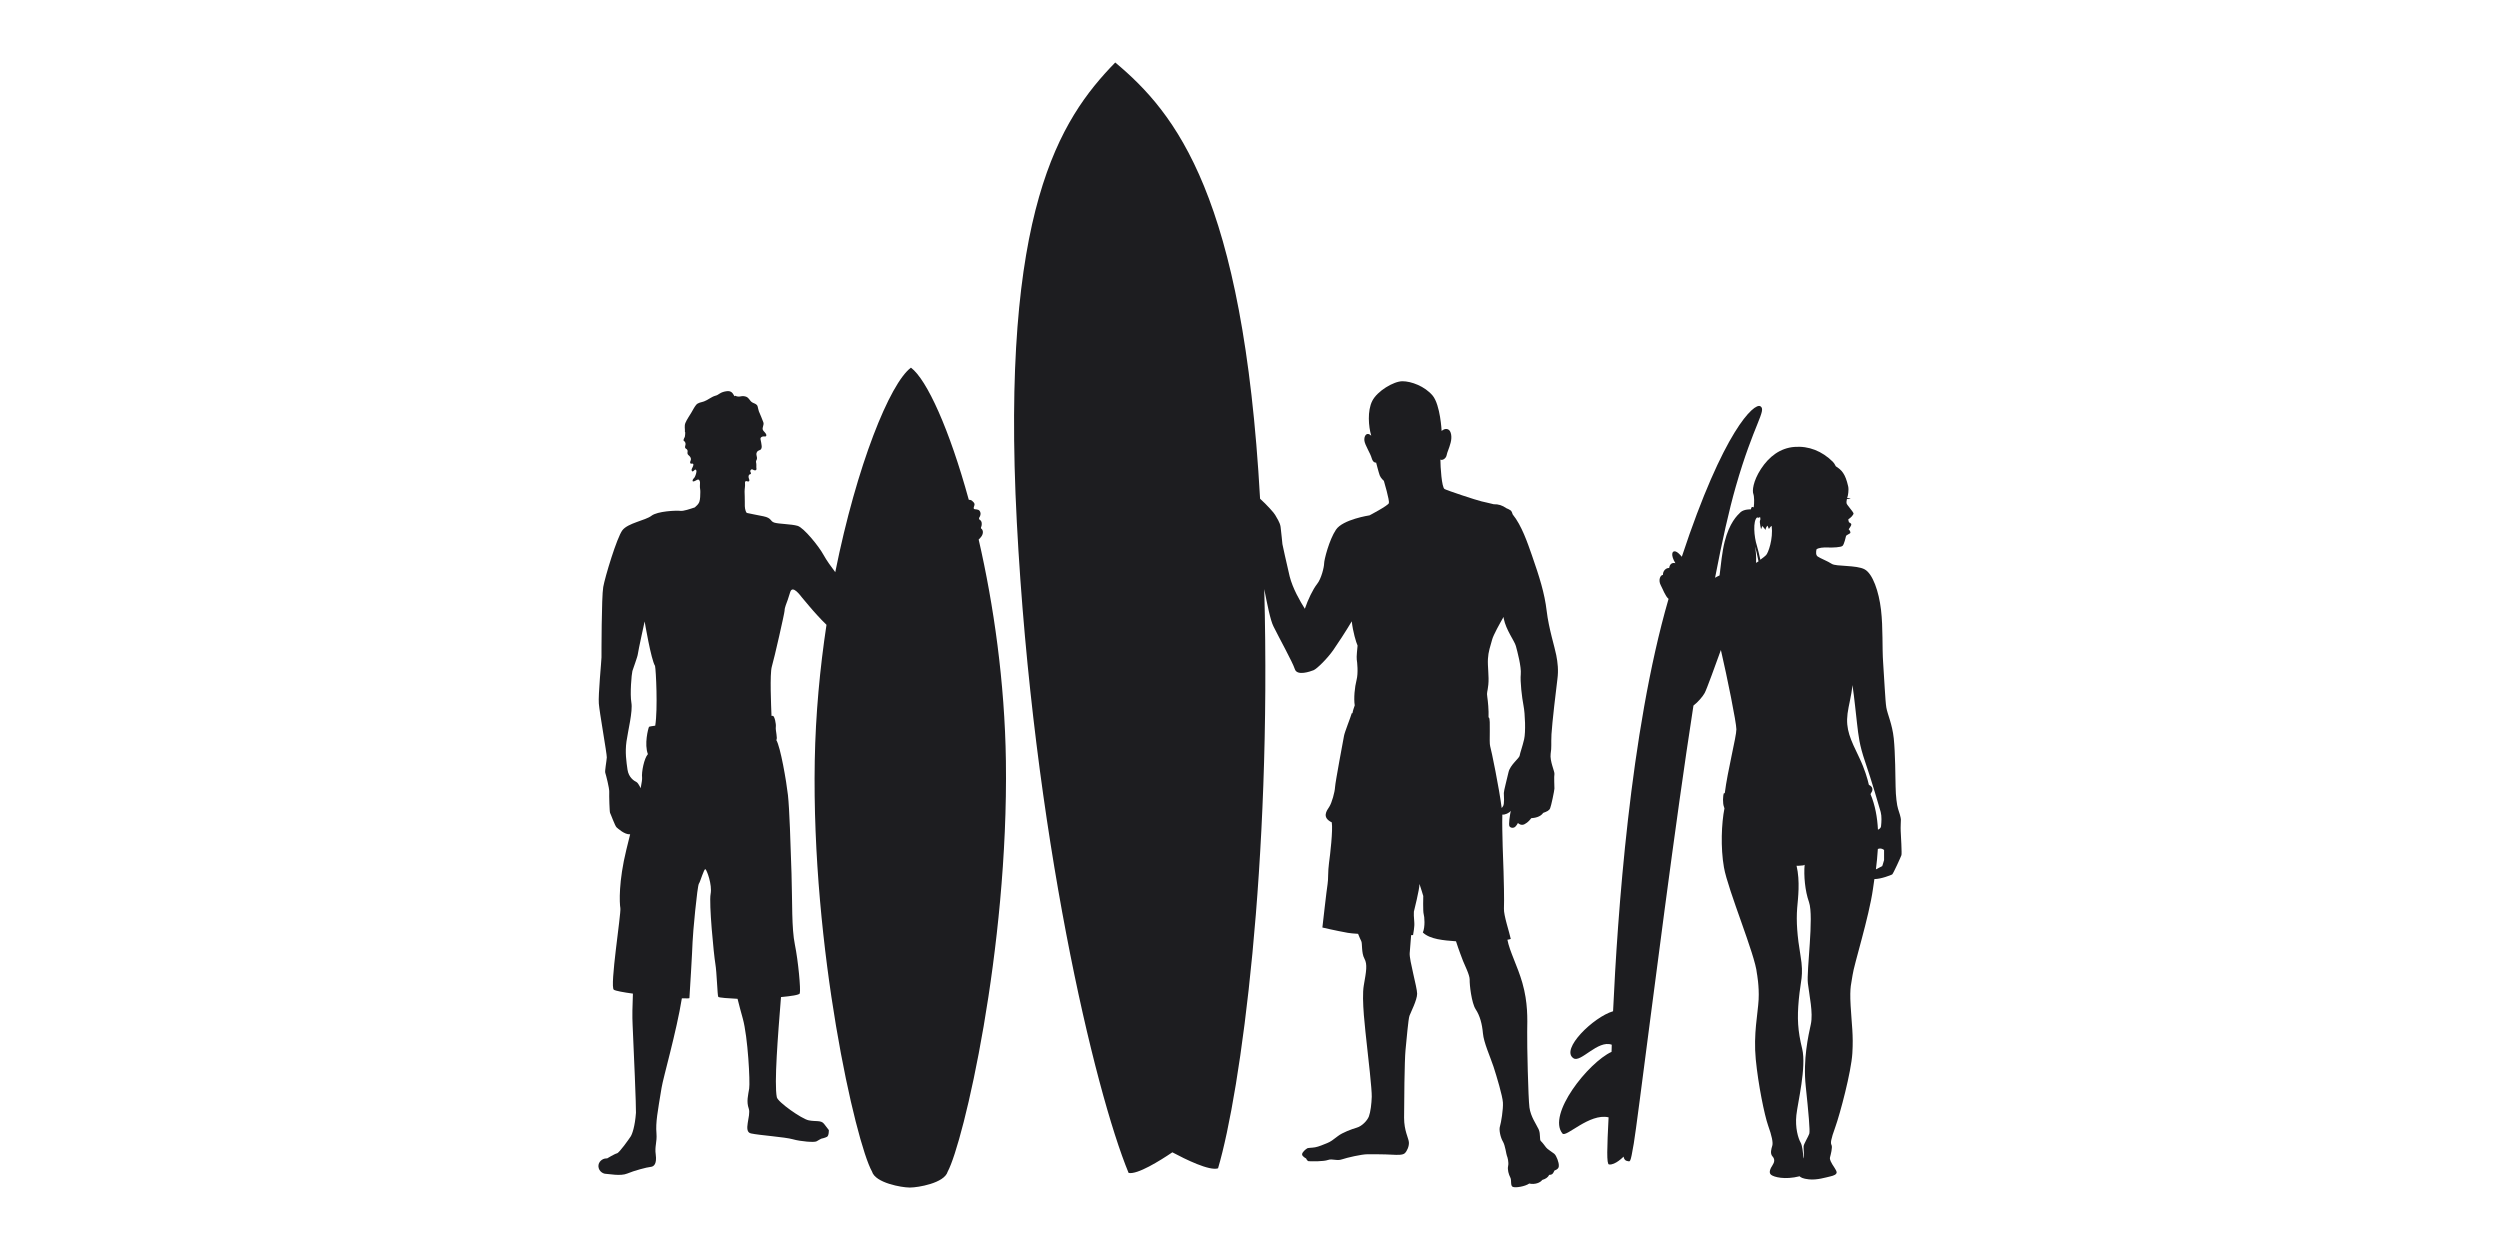
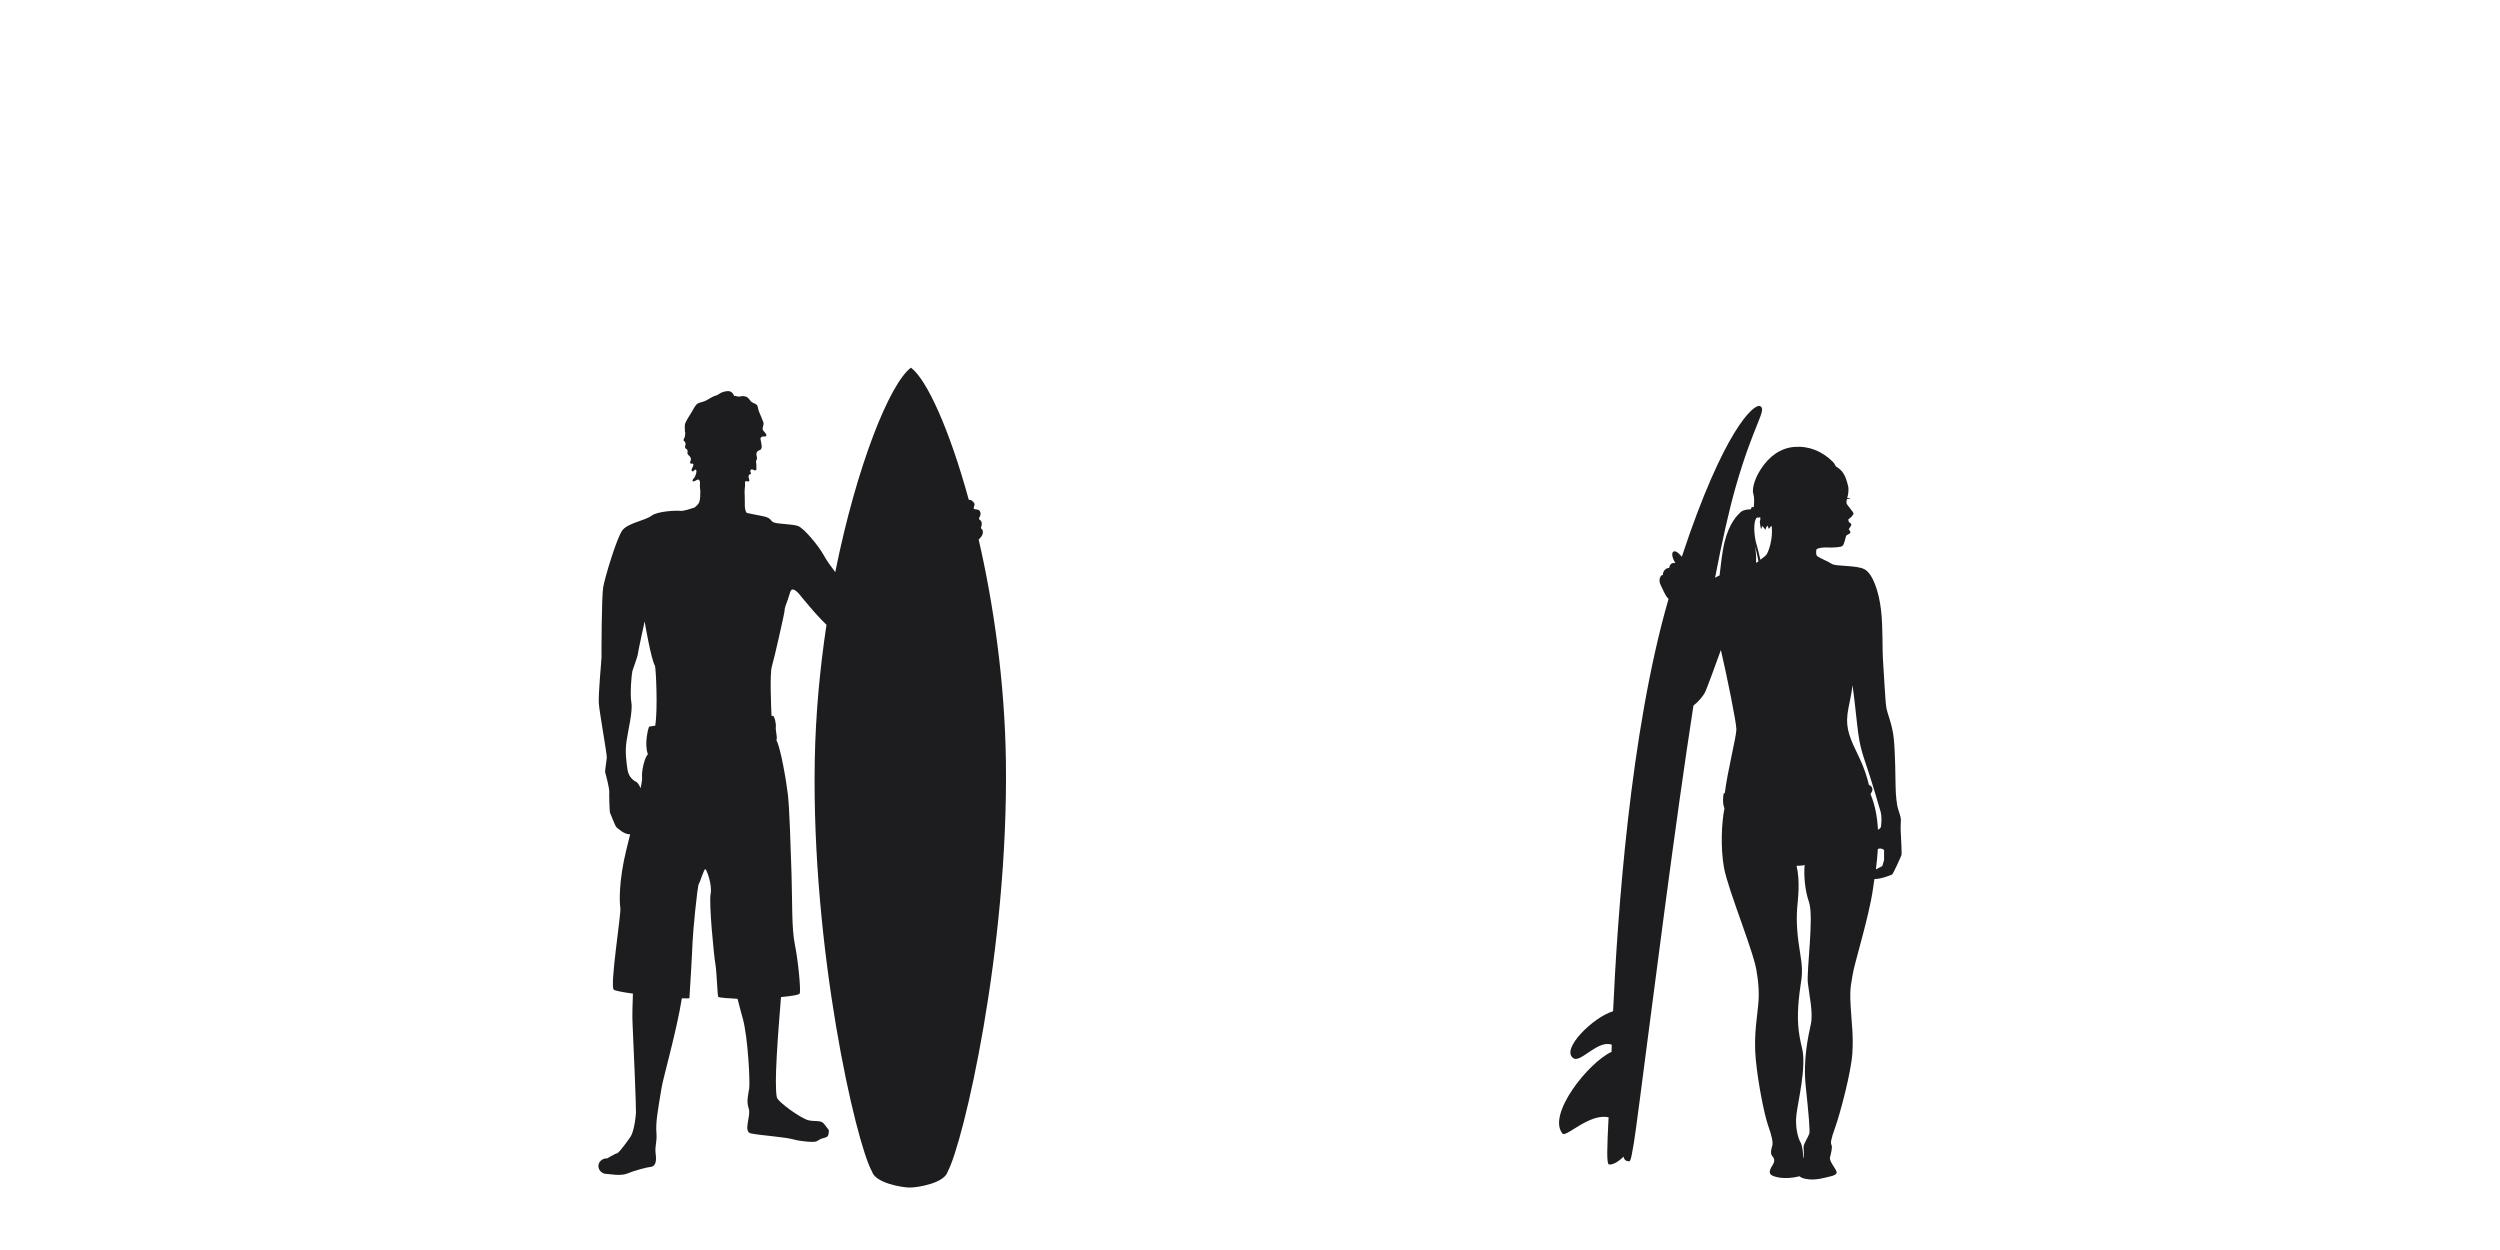
<svg xmlns="http://www.w3.org/2000/svg" width="200" height="100" viewBox="0 0 200 100" fill="none">
  <path d="M80.472 60.877C80.382 54.569 79.493 48.376 78.293 43.162C78.326 43.13 78.367 43.097 78.4 43.056C78.571 42.885 78.726 42.591 78.563 42.346C78.538 42.314 78.497 42.297 78.481 42.265C78.465 42.224 78.481 42.167 78.506 42.126C78.538 42.061 78.546 41.947 78.538 41.865C78.538 41.783 78.497 41.677 78.44 41.628C78.4 41.587 78.334 41.571 78.326 41.506C78.31 41.441 78.351 41.383 78.383 41.334C78.432 41.245 78.465 41.098 78.432 41C78.359 40.755 78.195 40.763 77.992 40.739C77.771 40.706 78 40.453 77.959 40.306C77.934 40.217 77.837 40.119 77.763 40.062C77.69 39.996 77.6 39.988 77.502 39.98C75.96 34.358 74.148 30.36 72.876 29.413C71.195 30.662 68.543 37.198 66.821 45.773C66.503 45.357 66.111 44.81 65.899 44.419C65.507 43.693 64.3 42.216 63.81 42.069C63.329 41.922 62.292 41.922 61.942 41.808C61.591 41.694 61.754 41.441 61.069 41.302C60.571 41.196 60.032 41.106 59.739 41.033C59.698 40.975 59.665 40.918 59.649 40.861C59.567 40.625 59.584 40.372 59.584 40.127C59.592 39.858 59.567 39.588 59.567 39.319C59.567 39.099 59.624 38.87 59.6 38.658C59.592 38.585 59.592 38.528 59.665 38.495C59.747 38.462 59.828 38.552 59.902 38.511C59.992 38.462 59.934 38.34 59.91 38.275C59.877 38.185 59.869 38.063 59.926 37.989C59.975 37.916 60.09 37.973 60.073 37.85C60.057 37.752 59.983 37.72 60.041 37.622C60.098 37.516 60.196 37.54 60.269 37.589C60.318 37.622 60.432 37.646 60.481 37.606C60.546 37.557 60.506 37.451 60.506 37.385C60.506 37.296 60.514 37.206 60.506 37.108C60.497 37.035 60.473 36.969 60.481 36.904C60.489 36.839 60.538 36.79 60.555 36.724C60.587 36.578 60.489 36.414 60.514 36.276C60.555 36.088 60.661 36.055 60.799 35.998C60.93 35.949 60.954 35.77 60.93 35.639C60.905 35.476 60.889 35.329 60.848 35.174C60.799 34.995 60.946 34.913 61.101 34.913C61.175 34.913 61.281 34.954 61.305 34.848C61.313 34.815 61.305 34.782 61.297 34.758C61.256 34.627 61.069 34.497 61.028 34.391C60.954 34.195 61.142 33.999 61.069 33.787C60.962 33.477 60.832 33.208 60.71 32.906C60.661 32.775 60.653 32.653 60.612 32.522C60.571 32.359 60.424 32.302 60.285 32.245C60.13 32.179 60.073 32.122 59.967 31.976C59.902 31.886 59.812 31.788 59.714 31.747C59.6 31.698 59.437 31.674 59.322 31.698C59.127 31.739 59.004 31.747 58.808 31.657C58.808 31.657 58.8 31.682 58.808 31.674C58.792 31.69 58.776 31.682 58.759 31.698C58.686 31.592 58.637 31.47 58.539 31.388C58.417 31.29 58.278 31.274 58.123 31.298C57.927 31.323 57.731 31.38 57.56 31.494C57.438 31.576 57.364 31.625 57.234 31.657C56.907 31.747 56.638 32 56.32 32.114C56.099 32.196 55.846 32.196 55.683 32.4C55.545 32.571 55.43 32.8 55.316 32.995C55.161 33.265 54.957 33.534 54.835 33.828C54.729 34.072 54.81 34.301 54.794 34.562L54.818 34.578C54.818 34.693 54.81 34.807 54.794 34.913C54.769 35.035 54.663 35.117 54.688 35.256C54.688 35.264 54.778 35.321 54.794 35.345C54.818 35.386 54.835 35.443 54.843 35.492C54.859 35.598 54.778 35.721 54.81 35.819C54.835 35.892 54.925 35.908 54.965 35.965C55.047 36.072 54.99 36.145 54.998 36.259C54.998 36.365 55.096 36.414 55.177 36.504C55.251 36.586 55.292 36.692 55.267 36.798C55.251 36.871 55.153 37.01 55.251 37.083C55.308 37.124 55.406 37.051 55.455 37.116C55.504 37.19 55.422 37.361 55.389 37.418C55.332 37.532 55.283 37.622 55.381 37.712C55.504 37.744 55.61 37.451 55.7 37.622C55.765 37.744 55.626 38.087 55.569 38.185C55.52 38.258 55.438 38.316 55.414 38.405C55.373 38.577 55.528 38.511 55.626 38.462C55.724 38.413 55.846 38.307 55.936 38.405C56.026 38.511 56.002 38.699 55.993 38.83C55.977 39.009 56.034 39.18 56.026 39.36C56.018 39.605 56.026 39.931 55.944 40.16C55.871 40.339 55.724 40.47 55.585 40.592C55.218 40.714 54.672 40.902 54.435 40.869C54.108 40.829 52.607 40.886 52.118 41.261C51.636 41.636 50.233 41.84 49.792 42.42C49.352 42.999 48.397 46.165 48.258 46.965C48.119 47.764 48.119 52.35 48.119 52.595C48.119 52.84 47.85 55.597 47.907 56.283C47.956 56.968 48.552 60.289 48.544 60.591C48.527 60.893 48.372 61.693 48.421 61.823C48.47 61.954 48.756 63.072 48.739 63.349C48.723 63.627 48.764 64.973 48.805 65.03C48.846 65.087 49.205 66.091 49.327 66.189C49.433 66.278 49.972 66.784 50.412 66.743C50.314 67.151 50.208 67.559 50.11 67.967C49.482 70.521 49.556 72.227 49.629 72.651C49.702 73.075 48.764 78.942 49.107 79.179C49.245 79.268 49.849 79.383 50.633 79.489C50.592 80.435 50.575 81.349 50.608 81.969C50.698 83.879 50.902 88.725 50.877 89.019C50.796 90.129 50.575 90.733 50.453 90.92C50.331 91.108 49.547 92.226 49.36 92.266C49.172 92.307 48.568 92.674 48.568 92.674H48.495C48.201 92.674 47.842 92.944 47.875 93.335C47.915 93.727 48.266 93.907 48.47 93.907C48.674 93.907 49.653 94.111 50.184 93.882C50.722 93.654 51.758 93.376 52.052 93.352C52.346 93.327 52.55 93.066 52.46 92.373C52.362 91.679 52.575 91.394 52.517 90.659C52.444 89.786 52.607 88.978 52.925 87.028C53.056 86.204 54.117 82.549 54.549 79.864C54.916 79.88 55.145 79.872 55.153 79.848C55.169 79.693 55.389 75.996 55.406 75.36C55.422 74.724 55.781 70.872 55.912 70.693C56.034 70.521 56.32 69.477 56.434 69.534C56.54 69.591 56.989 70.774 56.85 71.509C56.703 72.243 57.103 76.364 57.225 77.082C57.348 77.8 57.389 79.635 57.462 79.75C57.503 79.815 58.319 79.872 59.004 79.905C59.143 80.476 59.29 80.998 59.42 81.471C59.837 82.973 60.016 86.571 59.934 87.085C59.853 87.607 59.698 88.121 59.902 88.693C60.098 89.264 59.42 90.537 60.081 90.675C60.742 90.822 62.798 90.961 63.427 91.141C64.055 91.32 65.165 91.41 65.328 91.304C65.491 91.198 65.711 91.092 65.711 91.092C65.711 91.092 65.997 91.034 66.16 90.945C66.323 90.855 66.307 90.406 66.307 90.406C66.307 90.406 66.177 90.227 65.924 89.908C65.679 89.59 65.246 89.745 64.683 89.623C64.12 89.501 62.219 88.162 62.146 87.779C61.925 86.685 62.235 82.826 62.48 79.766C63.272 79.693 63.949 79.595 63.982 79.472C64.071 79.179 63.859 76.878 63.59 75.564C63.321 74.25 63.394 72.219 63.321 69.877C63.247 67.535 63.157 64.687 63.035 63.602C62.913 62.517 62.439 59.751 62.105 59.204C62.227 59.065 62.031 58.445 62.064 58.176C62.105 57.907 61.958 57.286 61.836 57.27C61.827 57.27 61.787 57.27 61.721 57.27C61.689 56.503 61.575 53.908 61.746 53.329C61.95 52.644 62.766 49.029 62.766 48.858C62.766 48.58 62.937 48.246 63.019 47.985C63.084 47.781 63.149 47.577 63.215 47.373C63.402 46.761 64.022 47.634 64.169 47.813C64.569 48.286 64.961 48.768 65.385 49.225C65.622 49.486 65.866 49.739 66.119 49.984C65.597 53.443 65.246 57.132 65.181 60.852C64.912 75.956 68.461 91.402 69.758 93.719C70.028 94.649 72.182 95 72.721 95H72.851C73.389 95 75.544 94.665 75.813 93.735C77.07 91.41 80.684 75.972 80.472 60.877ZM52.419 58.053C52.118 58.094 51.93 58.127 51.922 58.143C51.848 58.298 51.53 59.538 51.832 60.33C51.53 60.656 51.31 61.782 51.367 62.207C51.383 62.329 51.334 62.631 51.253 63.055C51.122 62.786 51 62.598 50.91 62.558C50.747 62.484 50.29 62.207 50.2 61.57C50.11 60.934 49.996 60.191 50.118 59.318C50.241 58.445 50.633 56.911 50.51 56.209C50.388 55.516 50.526 53.917 50.592 53.68C50.657 53.452 51.008 52.546 51.032 52.301C51.057 52.056 51.571 49.714 51.571 49.714C51.571 49.714 52.085 52.774 52.403 53.272C52.477 53.598 52.632 56.715 52.419 58.053Z" fill="#1D1D20" />
-   <path d="M124.338 92.299C124.142 92.144 123.775 91.924 123.685 91.793C123.587 91.671 123.4 91.402 123.269 91.287C123.138 91.173 123.269 90.733 123.089 90.341C122.91 89.949 122.453 89.337 122.355 88.595C122.257 87.852 122.159 83.577 122.176 82.54C122.192 81.504 122.241 80.215 121.792 78.64C121.409 77.294 120.772 76.127 120.593 75.18C120.74 75.156 120.837 75.132 120.862 75.115C120.748 74.569 120.291 73.23 120.315 72.692C120.348 72.153 120.299 70.032 120.283 69.705C120.266 69.379 120.152 66.213 120.185 65.348C120.185 65.299 120.185 65.242 120.185 65.169C120.397 65.193 120.756 65.038 120.862 64.859C120.788 65.234 120.666 65.985 120.764 66.115C120.862 66.246 121.099 66.27 121.237 66.123C121.376 65.976 121.433 65.838 121.433 65.838C121.433 65.838 121.67 66.091 121.963 65.936C122.265 65.781 122.42 65.552 122.502 65.454C122.739 65.438 123.22 65.381 123.457 65.03C123.75 64.924 123.93 64.85 124.011 64.663C124.093 64.475 124.346 63.276 124.354 63.088C124.354 62.9 124.313 62.109 124.354 61.929C124.395 61.75 123.971 60.893 124.052 60.306C124.142 59.718 124.077 59.604 124.118 58.739C124.167 57.874 124.493 55.075 124.591 54.341C124.689 53.615 124.615 53.003 124.501 52.415C124.395 51.828 123.897 50.277 123.734 48.874C123.571 47.471 123.155 46.149 122.551 44.419C122.208 43.44 121.735 42.036 121.017 41.155C120.968 40.992 120.919 40.894 120.878 40.853C120.788 40.78 120.65 40.714 120.495 40.649C120.201 40.437 119.866 40.323 119.499 40.339C119.091 40.233 118.716 40.16 118.528 40.111C118.096 40.013 115.795 39.246 115.566 39.123C115.338 39.001 115.232 37.361 115.232 36.765C115.379 36.863 115.681 36.684 115.73 36.422C115.778 36.153 115.925 35.9 116.048 35.427C116.178 34.954 116.097 34.44 115.827 34.342C115.558 34.244 115.33 34.48 115.33 34.48C115.33 34.48 115.232 32.408 114.612 31.649C113.983 30.898 112.898 30.499 112.196 30.499C111.495 30.499 110.181 31.282 109.781 32.073C109.381 32.857 109.479 34.13 109.7 34.856C109.316 34.497 109.104 34.905 109.153 35.264C109.202 35.623 109.634 36.267 109.74 36.667C109.855 37.059 110.091 37.01 110.091 37.01C110.091 37.01 110.295 37.81 110.377 38.03C110.458 38.25 110.711 38.471 110.711 38.471C110.711 38.471 111.176 40.045 111.111 40.249C111.046 40.453 109.561 41.228 109.561 41.228C109.561 41.228 107.415 41.555 106.876 42.379C106.33 43.195 105.93 44.786 105.93 45.072C105.93 45.357 105.71 46.296 105.367 46.72C105.032 47.144 104.633 47.976 104.388 48.703C104.004 48.091 103.417 47.079 103.172 46.108C102.935 45.137 102.593 43.529 102.593 43.529C102.593 43.529 102.495 42.51 102.446 42.142C102.397 41.783 102.128 41.416 102.013 41.196C101.948 41.057 101.344 40.38 100.806 39.898C99.459 15.713 94.066 9.047 89.219 5C84.764 9.569 80.04 16.864 81.345 41.767C82.651 66.67 87.595 87.314 90.288 93.833C90.982 93.988 92.801 92.854 93.788 92.185C94.841 92.748 96.767 93.695 97.444 93.466C99.263 87.297 101.728 69.2 101.14 47.128C101.377 48.335 101.63 49.625 101.875 50.106C102.34 51.053 103.409 52.97 103.588 53.533C103.768 54.096 104.82 53.721 105.089 53.615C105.359 53.501 106.191 52.684 106.672 51.991C107.007 51.51 107.652 50.53 108.141 49.706C108.231 50.547 108.492 51.395 108.606 51.648C108.59 51.803 108.508 52.578 108.541 52.766C108.574 52.954 108.672 53.835 108.525 54.398C108.378 54.961 108.288 55.875 108.378 56.43C108.296 56.683 108.239 56.805 108.198 57.058H108.141C108.043 57.401 107.562 58.6 107.521 58.869C107.472 59.139 106.819 62.598 106.803 62.974C106.787 63.349 106.55 64.23 106.338 64.549C106.126 64.867 105.734 65.397 106.542 65.789C106.64 66.417 106.419 68.335 106.322 69.028C106.224 69.722 106.273 70.366 106.207 70.725C106.142 71.084 105.791 74.201 105.791 74.201C105.791 74.201 106.86 74.454 107.823 74.626C108.002 74.658 108.288 74.683 108.647 74.707C108.737 74.927 108.843 75.189 108.9 75.287C108.998 75.458 108.9 76.233 109.153 76.69C109.406 77.147 109.3 77.71 109.104 78.828C108.908 79.946 109.235 82.491 109.341 83.511C109.455 84.531 109.757 87.175 109.74 87.738C109.724 88.301 109.642 88.962 109.512 89.313C109.381 89.656 108.949 90.096 108.549 90.21C108.149 90.325 107.399 90.602 107.031 90.888C106.664 91.173 106.444 91.344 106.167 91.451C105.897 91.557 105.497 91.736 105.204 91.785C104.918 91.834 104.624 91.818 104.567 91.875C104.453 91.94 104.167 92.177 104.167 92.348C104.167 92.519 104.486 92.674 104.486 92.674C104.486 92.674 104.567 92.879 104.69 92.895C104.918 92.911 105.889 92.927 106.24 92.797C106.591 92.674 106.942 92.895 107.358 92.748C107.774 92.609 108.924 92.34 109.406 92.34C109.887 92.34 110.785 92.34 111.323 92.373C111.87 92.405 112.237 92.405 112.392 92.25C112.555 92.095 112.743 91.695 112.71 91.369C112.678 91.034 112.327 90.455 112.327 89.419C112.327 88.383 112.36 84.809 112.441 84.009C112.523 83.209 112.662 81.52 112.759 81.259C112.857 80.99 113.371 80.003 113.371 79.497C113.371 78.991 112.735 76.804 112.776 76.257C112.808 75.898 112.857 75.237 112.89 74.813C112.972 74.813 113.029 74.805 113.045 74.805C113.061 74.666 113.176 74.144 113.143 73.785C113.11 73.426 113.094 73.018 113.11 72.936C113.127 72.855 113.559 71.158 113.559 70.717C113.624 70.888 113.861 71.68 113.861 71.68C113.861 71.68 113.828 72.92 113.894 73.124C113.959 73.328 114.024 74.144 113.828 74.601C114.408 75.148 115.485 75.229 116.48 75.303C116.692 75.972 116.962 76.665 117.043 76.878C117.157 77.18 117.582 77.996 117.574 78.371C117.557 78.746 117.72 80.239 118.055 80.745C118.39 81.251 118.569 81.912 118.634 82.663C118.7 83.413 119.222 84.548 119.483 85.339C119.736 86.122 120.201 87.665 120.234 88.203C120.266 88.742 120.087 89.827 119.997 90.104C119.899 90.39 120.046 91.018 120.234 91.328C120.421 91.638 120.503 92.365 120.552 92.462C120.601 92.56 120.715 92.985 120.65 93.278C120.584 93.58 120.699 93.956 120.821 94.192C120.952 94.429 120.805 94.853 121.025 94.951C121.254 95.041 122.004 94.918 122.339 94.682C122.771 94.788 123.236 94.617 123.375 94.396C123.644 94.315 123.824 94.209 123.938 93.988C124.207 93.988 124.256 93.858 124.354 93.645C124.574 93.564 124.721 93.458 124.705 93.237C124.721 93.025 124.526 92.454 124.338 92.299ZM119.214 59.702C119.116 59.416 119.263 57.515 119.116 57.409C119.108 57.409 119.099 57.401 119.083 57.393C119.108 56.838 119.034 56.079 118.985 55.769C118.92 55.361 119.002 55.41 119.067 54.765C119.132 54.121 119.002 53.321 119.034 52.717C119.067 52.121 119.222 51.714 119.369 51.175C119.467 50.8 119.981 49.886 120.283 49.355L120.299 49.486C120.487 50.416 121.156 51.265 121.27 51.681C121.384 52.097 121.719 53.354 121.662 53.933C121.604 54.512 121.751 55.777 121.882 56.454C122.012 57.123 122.061 58.576 121.931 59.139C121.8 59.71 121.596 60.265 121.572 60.452C121.555 60.648 120.813 61.187 120.682 61.774C120.552 62.362 120.307 63.243 120.307 63.439C120.307 63.627 120.372 64.32 120.242 64.499C120.209 64.549 120.168 64.597 120.136 64.646C119.948 63.121 119.295 59.938 119.214 59.702Z" fill="#1D1D20" />
  <path d="M152.056 66.49C152.04 66.189 152.072 65.666 152.072 65.552C152.072 65.438 151.942 64.965 151.844 64.704C151.754 64.442 151.656 63.659 151.648 62.941C151.632 62.223 151.623 60.24 151.501 59.073C151.379 57.915 150.995 57.14 150.905 56.593C150.816 56.046 150.742 54.243 150.652 53.027C150.563 51.811 150.652 50.245 150.481 48.784C150.31 47.324 149.82 45.896 149.167 45.545C148.515 45.194 146.883 45.333 146.548 45.112C146.214 44.892 145.634 44.672 145.422 44.525C145.259 44.411 145.275 44.19 145.316 43.954C145.463 43.815 145.895 43.782 146.222 43.799C146.613 43.815 147.274 43.791 147.405 43.668C147.536 43.546 147.666 42.95 147.682 42.885C147.699 42.811 147.952 42.714 148.009 42.656C148.074 42.607 147.992 42.42 147.895 42.346C148.099 42.053 148.131 41.963 148.09 41.906C148.05 41.849 147.919 41.783 147.919 41.783C147.919 41.783 147.854 41.612 147.87 41.538C148.025 41.457 148.319 41.171 148.278 41.049C148.237 40.927 147.772 40.413 147.731 40.282C147.707 40.2 147.723 40.037 147.756 39.907C147.919 39.964 148.058 39.882 148.058 39.882C148.058 39.882 147.903 39.874 147.772 39.833C147.788 39.784 147.797 39.743 147.805 39.727C147.837 39.654 147.919 39.189 147.854 38.911C147.625 37.883 147.323 37.597 146.866 37.304C146.793 37.149 146.703 37.018 146.63 36.945C145.757 36.08 144.696 35.664 143.554 35.753C142.411 35.843 141.522 36.529 140.877 37.516C140.233 38.503 140.176 39.278 140.265 39.507C140.347 39.719 140.347 40.241 140.298 40.592C140.078 40.462 140.078 40.747 140.078 40.747C140.078 40.747 139.523 40.723 139.245 40.975C138.968 41.237 138.356 41.824 137.972 43.334C137.769 44.141 137.671 45.186 137.565 46.035C137.442 46.092 137.32 46.149 137.205 46.222C137.769 43.285 138.323 40.812 138.862 38.928C140.298 33.909 141.359 32.816 140.828 32.498C140.339 32.212 137.891 34.415 134.545 44.541C134.382 44.345 134.195 44.158 134.048 44.117C133.746 44.027 133.64 44.411 134.031 45.055C133.746 44.982 133.574 45.145 133.534 45.439C133.289 45.422 133.02 45.667 133.036 45.994C132.824 45.994 132.644 46.41 132.856 46.81C133.036 47.144 133.215 47.683 133.485 47.911C130.392 58.592 129.397 73.344 129.046 80.9C127.479 81.357 124.803 83.96 125.88 84.662C126.459 85.045 127.822 83.169 128.94 83.577C128.94 83.691 128.932 83.797 128.932 83.895C128.932 83.985 128.924 84.066 128.924 84.148C127.063 85.004 123.75 89.174 124.999 90.684C125.284 91.026 127.153 89.035 128.687 89.386C128.565 91.818 128.516 93.14 128.72 93.156C129.217 93.229 129.886 92.528 129.886 92.528C129.886 92.528 129.919 92.838 130.172 92.879C130.417 92.911 130.417 93.156 130.702 91.483C130.988 89.811 132.807 75.082 134.35 64.108C134.725 61.44 135.1 58.869 135.476 56.446C135.851 56.16 136.218 55.72 136.373 55.442C136.528 55.165 137.263 53.125 137.671 51.999C138.176 54.178 138.911 57.817 138.911 58.347C138.911 58.935 138.201 61.676 137.981 63.463L137.915 63.447C137.826 63.635 137.809 64.279 137.915 64.54C137.924 64.581 137.94 64.622 137.956 64.671C137.72 65.854 137.638 67.804 137.915 69.387C138.234 71.215 140.429 76.421 140.551 77.865C140.551 77.865 140.747 78.877 140.69 79.97C140.633 81.064 140.265 82.72 140.461 84.743C140.657 86.767 141.155 89.198 141.448 90.039C141.75 90.871 141.856 91.418 141.783 91.655C141.71 91.899 141.587 92.283 141.799 92.511C142.011 92.74 141.954 92.985 141.799 93.221C141.636 93.466 141.465 93.817 141.693 93.988C141.914 94.16 142.77 94.404 143.97 94.102C144.043 94.184 144.223 94.298 144.704 94.347C145.357 94.421 146.067 94.192 146.401 94.119C146.736 94.045 146.932 93.947 146.932 93.784C146.932 93.629 146.63 93.246 146.581 93.14C146.532 93.034 146.352 92.789 146.401 92.585C146.458 92.373 146.613 91.785 146.524 91.606C146.434 91.434 146.45 91.206 146.826 90.161C147.201 89.117 148.099 85.755 148.188 84.262C148.278 82.769 148.139 82.018 148.05 80.451C147.96 78.885 148.123 78.656 148.205 78.012C148.311 77.196 149.518 73.377 149.837 71.117C149.869 70.864 149.91 70.595 149.951 70.326C150.489 70.326 151.297 69.999 151.371 69.958C151.452 69.918 152.089 68.506 152.113 68.416C152.162 68.335 152.072 66.792 152.056 66.49ZM149.225 60.983C149.714 62.411 150.367 64.63 150.457 64.965C150.546 65.307 150.522 65.764 150.481 66.115C150.465 66.237 150.359 66.319 150.236 66.376C150.187 65.397 150.016 64.426 149.641 63.529C149.722 63.373 149.771 63.292 149.771 63.292C149.771 63.292 149.877 63.031 149.633 62.859C149.6 62.843 149.559 62.81 149.51 62.786C149.404 62.321 149.184 61.538 148.743 60.616C148.033 59.139 147.642 58.355 147.805 57.083C147.886 56.438 148.115 55.671 148.196 54.806C148.351 55.826 148.474 57.14 148.564 57.89C148.686 58.894 148.735 59.555 149.225 60.983ZM140.567 41.392C140.681 41.449 140.771 41.408 140.804 41.343C140.837 41.449 140.845 41.563 140.804 41.636C140.739 41.767 140.885 42.338 140.885 42.338L140.992 42.077C140.992 42.077 141.171 42.322 141.253 42.395C141.236 42.208 141.4 42.053 141.4 42.053L141.514 42.322C141.514 42.322 141.628 42.118 141.734 42.069C141.865 43.121 141.457 44.239 141.285 44.411C141.22 44.476 141.049 44.623 140.828 44.778C140.73 44.329 140.633 43.929 140.559 43.684C140.314 42.926 140.225 41.661 140.567 41.392ZM140.388 43.725C140.469 43.905 140.575 44.37 140.681 44.908C140.616 44.949 140.551 44.99 140.486 45.031C140.502 44.501 140.477 44.027 140.388 43.725ZM144.867 81.936C144.672 82.842 144.231 84.743 144.459 86.898C144.688 89.06 144.81 90.471 144.745 90.692C144.672 90.92 144.304 91.508 144.288 91.704C144.272 91.883 144.361 92.487 144.272 92.683C144.247 92.136 144.166 91.606 144.06 91.426C143.847 91.059 143.603 90.21 143.709 89.215C143.815 88.219 144.525 85.364 144.174 83.903C143.815 82.442 143.766 81.463 143.905 79.954C144.043 78.436 144.312 78.077 144.043 76.47C143.774 74.87 143.692 73.72 143.774 72.643C143.839 71.868 144.019 70.505 143.725 69.257C143.766 69.257 143.807 69.257 143.847 69.265L144.255 69.232C144.255 69.232 144.296 69.216 144.37 69.183C144.296 70.032 144.394 71.256 144.72 72.169C145.128 73.336 144.508 77.685 144.631 78.665C144.745 79.635 145.063 81.031 144.867 81.936ZM150.726 68.808C150.661 69.053 150.579 69.289 150.579 69.289L150.073 69.55C150.138 69.02 150.196 68.473 150.228 67.918C150.514 67.804 150.726 68 150.726 68C150.726 68 150.718 68.506 150.726 68.808Z" fill="#1D1D20" />
</svg>